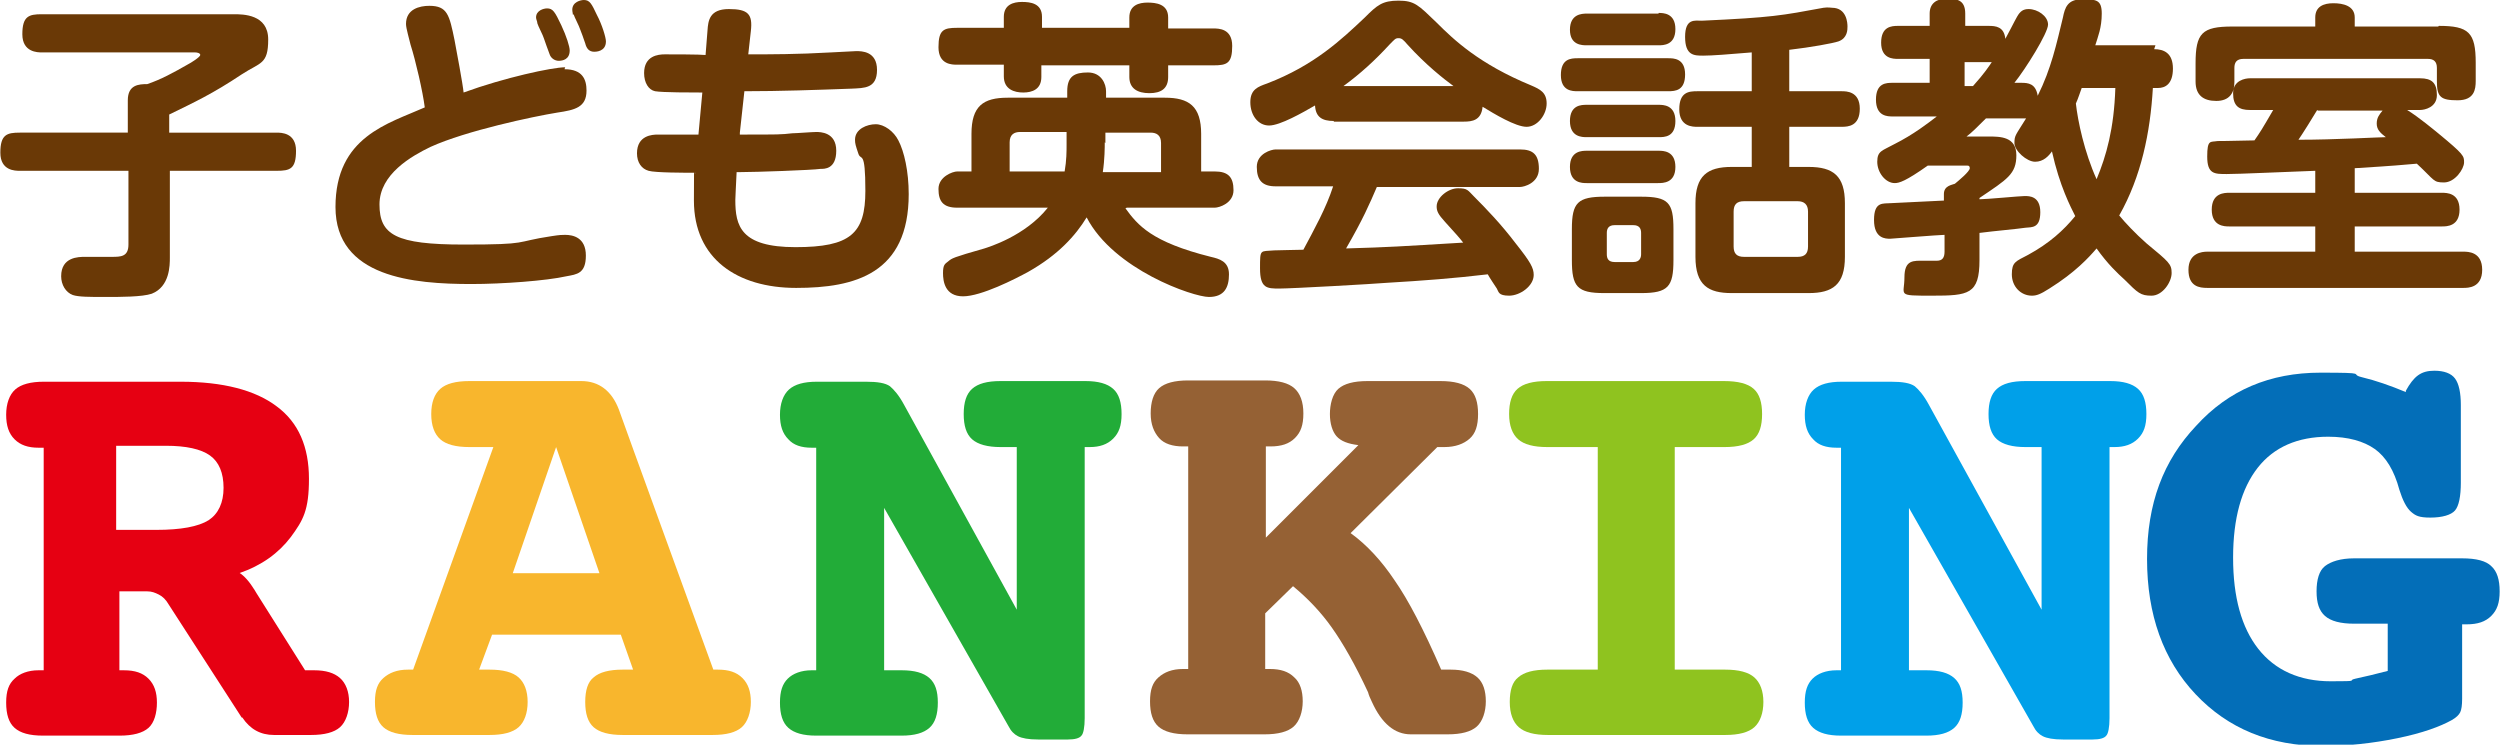
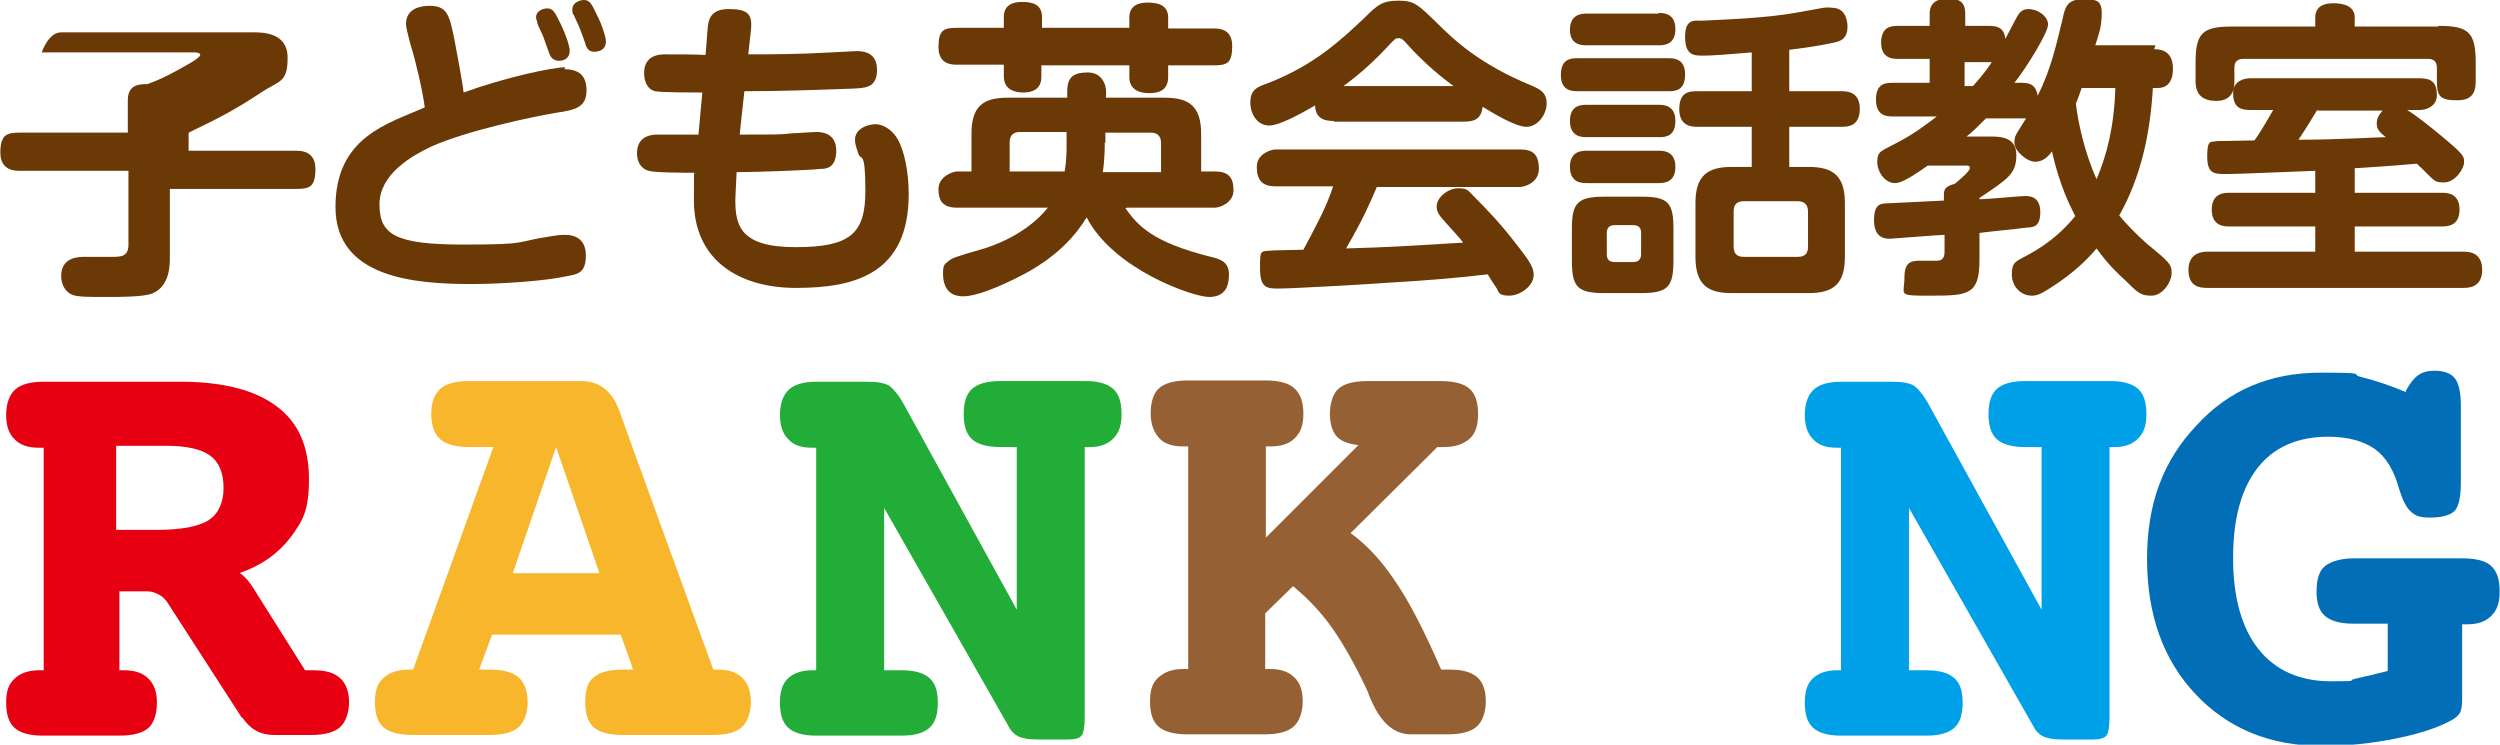
<svg xmlns="http://www.w3.org/2000/svg" id="_レイヤー_2" width="136.3mm" height="40.6mm" viewBox="0 0 386.3 115.1">
  <defs>
    <style>.cls-1{fill:#f8b62d;}.cls-2{fill:#956134;}.cls-3{fill:#22ac38;}.cls-4{fill:#8fc31f;}.cls-5{fill:#6a3906;}.cls-6{fill:#e60012;}.cls-7{fill:#00a0e9;}.cls-8{fill:#036eb8;}</style>
  </defs>
  <g id="_レイヤー_2-2">
    <g>
      <g>
        <path class="cls-6" d="M36.9,88.5c.8,.5,1.6,1.4,2.4,2.7,.1,.2,.2,.3,.3,.5l7.5,11.9h1.4c1.8,0,3.1,.4,4,1.2,.9,.8,1.4,2.1,1.4,3.7s-.5,3.1-1.4,3.9c-.9,.8-2.4,1.2-4.5,1.2h-5.7c-2.1,0-3.7-.9-4.9-2.7h-.1c0,0-11.3-17.5-11.3-17.5-.4-.7-.9-1.2-1.5-1.5s-1.1-.5-1.8-.5h-4.3v12.2h.7c1.7,0,2.9,.4,3.8,1.3s1.3,2.1,1.3,3.7-.4,3.1-1.3,3.9-2.4,1.2-4.5,1.2H6.6c-2.1,0-3.5-.4-4.4-1.2-.9-.8-1.3-2.1-1.3-3.9s.4-2.9,1.3-3.7c.8-.8,2.1-1.3,3.7-1.3h.8v-34.4h-.8c-1.6,0-2.8-.4-3.7-1.3s-1.3-2.1-1.3-3.8,.5-3.1,1.4-3.9c.9-.8,2.4-1.2,4.4-1.2H27.9c6.5,0,11.5,1.3,14.8,3.8,3.4,2.5,5,6.3,5,11.2s-.9,6.4-2.8,9c-1.9,2.5-4.5,4.4-8,5.6Zm-19-19.7v13.1h6.2c3.8,0,6.5-.5,8.1-1.5,1.5-1,2.3-2.7,2.3-5s-.7-4-2.1-5c-1.4-1-3.7-1.5-6.8-1.5h-7.8Z" />
        <path class="cls-1" d="M110.1,103.5h.8c1.7,0,2.9,.4,3.8,1.3s1.3,2.1,1.3,3.7-.5,3.1-1.4,3.9c-.9,.8-2.4,1.2-4.5,1.2h-13.9c-2.1,0-3.6-.4-4.5-1.2-.9-.8-1.3-2.1-1.3-3.9s.4-3.1,1.3-3.8c.9-.8,2.4-1.2,4.5-1.2h1.6l-1.9-5.4h-19.9l-2,5.4h1.6c2.1,0,3.6,.4,4.5,1.2,.9,.8,1.4,2.1,1.4,3.8s-.5,3.1-1.4,3.9c-.9,.8-2.4,1.2-4.5,1.2h-11.9c-2.1,0-3.6-.4-4.5-1.2s-1.3-2.1-1.3-3.9,.4-2.9,1.3-3.7,2.1-1.3,3.8-1.3h.8l12.4-34.4h-3.7c-2.1,0-3.6-.4-4.5-1.2-.9-.8-1.4-2.1-1.4-3.9s.5-3.1,1.4-3.9c.9-.8,2.4-1.2,4.5-1.2h17.3c2.7,0,4.7,1.5,5.8,4.4h0c0,.1,14.6,40.2,14.6,40.2Zm-24.2-34.4l-6.7,19.5h13.4l-6.7-19.5Z" />
        <path class="cls-3" d="M157.1,94.5v-25.4h-2.5c-2,0-3.5-.4-4.4-1.2-.9-.8-1.3-2.1-1.3-3.9s.4-3.1,1.3-3.9c.9-.8,2.3-1.2,4.4-1.2h13.1c2,0,3.4,.4,4.3,1.2,.9,.8,1.3,2.1,1.3,3.9s-.4,2.9-1.3,3.8-2.1,1.3-3.6,1.3h-.8v41.9c0,1.4-.2,2.4-.5,2.7-.3,.4-1,.6-2.1,.6h-4.6c-1.5,0-2.5-.2-3.1-.5-.6-.3-1.1-.8-1.5-1.6l-19.2-33.7v25.1h2.7c2,0,3.4,.4,4.3,1.2,.9,.8,1.3,2,1.3,3.8s-.4,3.1-1.3,3.9c-.9,.8-2.3,1.2-4.3,1.2h-13.2c-2,0-3.4-.4-4.3-1.2s-1.3-2.1-1.3-3.9,.4-2.9,1.2-3.7,2.1-1.3,3.7-1.3h.7v-34.4h-.7c-1.6,0-2.8-.4-3.6-1.3-.9-.9-1.3-2.1-1.3-3.8s.5-3.1,1.4-3.9c.9-.8,2.3-1.2,4.3-1.2h7.6c1.8,0,3,.2,3.7,.7,.6,.5,1.4,1.4,2.2,2.9l17.6,32Z" />
        <path class="cls-2" d="M195.6,69.1v14l14.3-14.3c-1.6-.2-2.7-.6-3.4-1.4-.6-.7-1-1.9-1-3.4s.4-3.1,1.3-3.9c.9-.8,2.4-1.2,4.5-1.2h11.3c2.1,0,3.6,.4,4.5,1.2,.9,.8,1.3,2.1,1.3,3.9s-.4,3-1.3,3.8c-.9,.8-2.2,1.3-3.9,1.3h-1.1l-13.4,13.3c2.5,1.8,4.8,4.3,6.8,7.3,2.1,3,4.5,7.6,7.2,13.8h1.5c1.8,0,3.2,.4,4.1,1.2s1.3,2.1,1.3,3.7-.5,3.1-1.4,3.9-2.4,1.2-4.5,1.2h-5.7c-2.5,0-4.5-1.7-6-5-.3-.6-.5-1.1-.6-1.5-2-4.3-3.9-7.6-5.6-10s-3.7-4.5-6-6.4l-4.3,4.2v8.6h.7c1.7,0,2.9,.4,3.8,1.3,.9,.8,1.3,2.1,1.3,3.7s-.5,3.1-1.4,3.9c-.9,.8-2.4,1.2-4.5,1.2h-11.9c-2.1,0-3.6-.4-4.5-1.2-.9-.8-1.3-2.1-1.3-3.9s.4-2.9,1.3-3.7c.9-.8,2.1-1.3,3.8-1.3h.8v-34.4h-.8c-1.6,0-2.9-.4-3.7-1.3-.8-.9-1.3-2.1-1.3-3.8s.4-3.1,1.3-3.9c.9-.8,2.4-1.2,4.5-1.2h11.9c2.1,0,3.6,.4,4.5,1.2,.9,.8,1.4,2.1,1.4,3.9s-.4,2.9-1.3,3.8c-.9,.9-2.1,1.3-3.8,1.3h-.7Z" />
-         <path class="cls-4" d="M258.8,69.1v34.4h7.8c2.1,0,3.6,.4,4.5,1.2,.9,.8,1.4,2.1,1.4,3.8s-.5,3.1-1.4,3.9c-.9,.8-2.4,1.2-4.5,1.2h-27.4c-2.1,0-3.6-.4-4.5-1.2-.9-.8-1.4-2.1-1.4-3.9s.4-3.1,1.3-3.8c.9-.8,2.4-1.2,4.5-1.2h7.8v-34.4h-7.8c-2.1,0-3.6-.4-4.5-1.2-.9-.8-1.4-2.1-1.4-3.9s.4-3.1,1.3-3.9c.9-.8,2.4-1.2,4.5-1.2h27.4c2.2,0,3.7,.4,4.6,1.2,.9,.8,1.3,2.1,1.3,3.9s-.4,3.1-1.3,3.9c-.9,.8-2.4,1.2-4.5,1.2h-7.8Z" />
        <path class="cls-7" d="M315.5,94.5v-25.4h-2.5c-2,0-3.5-.4-4.4-1.2-.9-.8-1.3-2.1-1.3-3.9s.4-3.1,1.3-3.9c.9-.8,2.3-1.2,4.4-1.2h13.1c2,0,3.4,.4,4.3,1.2,.9,.8,1.3,2.1,1.3,3.9s-.4,2.9-1.3,3.8-2.1,1.3-3.6,1.3h-.8v41.9c0,1.4-.2,2.4-.5,2.7-.3,.4-1,.6-2.1,.6h-4.6c-1.5,0-2.5-.2-3.1-.5-.6-.3-1.1-.8-1.5-1.6l-19.2-33.7v25.1h2.7c2,0,3.4,.4,4.3,1.2,.9,.8,1.3,2,1.3,3.8s-.4,3.1-1.3,3.9c-.9,.8-2.3,1.2-4.3,1.2h-13.2c-2,0-3.4-.4-4.3-1.2s-1.3-2.1-1.3-3.9,.4-2.9,1.2-3.7,2.1-1.3,3.7-1.3h.7v-34.4h-.7c-1.6,0-2.8-.4-3.6-1.3-.9-.9-1.3-2.1-1.3-3.8s.5-3.1,1.4-3.9c.9-.8,2.3-1.2,4.3-1.2h7.6c1.8,0,3,.2,3.7,.7,.6,.5,1.4,1.4,2.2,2.9l17.6,32Z" />
        <path class="cls-8" d="M371.8,60.4c.6-1.1,1.2-1.9,1.9-2.4,.7-.5,1.5-.7,2.5-.7,1.5,0,2.6,.4,3.2,1.2,.6,.8,.9,2.2,.9,4.1v12c0,2.1-.3,3.6-.9,4.3s-2,1.1-3.8,1.1-2.3-.3-3-.9c-.7-.6-1.3-1.8-1.8-3.4-.8-3-2.1-5.1-3.8-6.3s-4.1-1.9-7.2-1.9c-4.7,0-8.4,1.6-10.9,4.8-2.5,3.2-3.8,7.8-3.8,13.9s1.3,10.8,3.9,14.1,6.4,5,11.2,5,2.4-.1,3.8-.4c1.4-.3,3.1-.7,5-1.2v-7.3h-5.2c-2.1,0-3.6-.4-4.5-1.2s-1.3-2-1.3-3.8,.4-3.2,1.3-3.9,2.4-1.2,4.5-1.2h16.7c2.2,0,3.7,.4,4.5,1.2,.9,.8,1.3,2.1,1.3,3.9s-.4,2.9-1.3,3.8c-.9,.9-2.1,1.3-3.8,1.3h-.7v11.5c0,1-.1,1.7-.3,2.1-.2,.4-.6,.8-1.3,1.2-1.8,1-4.5,2-8.4,2.8s-7.7,1.2-11.6,1.2c-8.1,0-14.6-2.7-19.6-8-5-5.3-7.5-12.3-7.5-20.9s2.5-15.2,7.6-20.6c5-5.5,11.4-8.2,19.2-8.2s4.3,.2,6.4,.7c2.1,.5,4.4,1.3,6.8,2.3Z" />
      </g>
      <g>
-         <path class="cls-5" d="M26.2,39.8c0,1.2,0,4.5-2.8,5.6-1.5,.5-4.8,.5-7.2,.5s-4.1,0-5-.3c-1.1-.4-1.8-1.6-1.8-2.9,0-3,2.7-3,3.7-3s3.4,0,4.1,0c1.4,0,2.6,0,2.6-1.9v-11.4H3c-.7,0-3,0-3-2.8s1-3.1,3-3.1H19.7v-5c0-2.4,1.7-2.5,3-2.5,2.1-.7,4.1-1.8,6.2-3,.6-.3,2-1.2,2-1.5s-.5-.4-.8-.4H6.4c-.6,0-3,0-3-2.8s1-3.1,3-3.1h29.7c1.4,0,5.3,0,5.3,3.9s-1.2,3.5-4.1,5.4c-4.5,3-7.3,4.3-11.2,6.2v2.8h16.6c.7,0,3,0,3,2.8s-.9,3.1-3,3.1H26.2v13.4Z" />
+         <path class="cls-5" d="M26.2,39.8c0,1.2,0,4.5-2.8,5.6-1.5,.5-4.8,.5-7.2,.5s-4.1,0-5-.3c-1.1-.4-1.8-1.6-1.8-2.9,0-3,2.7-3,3.7-3s3.4,0,4.1,0c1.4,0,2.6,0,2.6-1.9v-11.4H3c-.7,0-3,0-3-2.8s1-3.1,3-3.1H19.7v-5c0-2.4,1.7-2.5,3-2.5,2.1-.7,4.1-1.8,6.2-3,.6-.3,2-1.2,2-1.5s-.5-.4-.8-.4H6.4s1-3.1,3-3.1h29.7c1.4,0,5.3,0,5.3,3.9s-1.2,3.5-4.1,5.4c-4.5,3-7.3,4.3-11.2,6.2v2.8h16.6c.7,0,3,0,3,2.8s-.9,3.1-3,3.1H26.2v13.4Z" />
        <path class="cls-5" d="M87.2,10.7c2.8,0,3.4,1.6,3.4,3.3,0,2.6-1.8,3-4.5,3.4-3.7,.6-14.1,2.8-19.6,5.3-2.9,1.4-7.9,4.2-7.9,8.9s2.5,6.2,13,6.2,7.6-.4,13.6-1.3c1.3-.2,1.6-.2,2.1-.2,1.2,0,3.2,.4,3.2,3.2s-1.4,2.9-3,3.2c-3.1,.7-9.9,1.2-14.7,1.2-8.9,0-21-1-21-11.9s8.2-12.9,13.8-15.4c-.3-2.4-1.4-7.2-2.2-9.7-.2-.9-.7-2.5-.7-3.2,0-2.3,2.1-2.8,3.6-2.8,2.8,0,3.1,1.4,3.9,5.3,.3,1.6,1.3,6.9,1.4,8.1,6.3-2.3,13.7-3.9,15.7-3.9Zm-4.2-7.1c0-.3-.2-.6-.2-.9,0-1.1,1.2-1.4,1.7-1.4,.9,0,1.2,.5,2.2,2.6,.8,1.7,1.3,3.3,1.3,3.9,0,1.4-1.1,1.6-1.7,1.6s-1.2-.4-1.4-1c-.2-.5-.8-2.2-.9-2.5-.1-.4-.9-1.9-1-2.3Zm5.5-1.3c0-.2-.1-.5-.1-.8,0-1.2,1.3-1.5,1.8-1.5,.9,0,1.2,.6,2,2.3,.8,1.5,1.4,3.5,1.4,4.1,0,1.6-1.6,1.6-1.8,1.6-.8,0-1.2-.5-1.4-1.3-.4-1.1-.5-1.5-.8-2.2-.1-.4-.9-1.9-1-2.3Z" />
        <path class="cls-5" d="M114.3,20.8c6.2,0,6.3,0,8.1-.2,.6,0,3.1-.2,3.7-.2s3.1,0,3.1,2.9-1.9,2.8-2.4,2.8c-1.4,.2-10.1,.5-12.3,.5h-.7c-.1,2.2-.2,3.9-.2,4.3,0,4,.8,7.3,9.3,7.3s10.8-2.1,10.8-8.7-.7-4.5-1.1-5.8c-.4-1.2-.5-1.5-.5-2.1,0-1.7,1.9-2.4,3.2-2.4s2.8,1.1,3.5,2.5c.9,1.7,1.6,4.8,1.6,8.3,0,12.3-8.3,14.5-17.4,14.5s-15.8-4.5-15.8-13.5,.1-3.2,.2-4.3c-1.6,0-6.2,0-7.2-.3-1.1-.3-1.8-1.3-1.8-2.7,0-2.8,2.4-2.9,3.2-2.9,1.8,0,4.6,0,6.3,0l.6-6.5c-1.5,0-6.2,0-7.3-.2-1-.2-1.7-1.3-1.7-2.8,0-2.7,2.2-2.9,3.2-2.9s5.5,0,6.3,.1l.3-3.8c.1-1.5,.3-3.3,3.3-3.3s3.7,.8,3.4,3.4l-.4,3.6c3.4,0,7.6,0,12.8-.3,.6,0,3.3-.2,3.9-.2,.8,0,3.2,0,3.2,2.9s-2,2.8-3.9,2.9c-5.5,.2-11.1,.4-16.6,.4l-.7,6.4Z" />
        <path class="cls-5" d="M174.5,4.4v-1.7c0-1.9,1.5-2.3,2.8-2.3s3.2,.2,3.2,2.3v1.7h7c.8,0,2.9,0,2.9,2.7s-.8,3-2.9,3h-7v1.8c0,1.8-1.1,2.5-2.9,2.5s-3.1-.7-3.1-2.5v-1.8h-13.6v1.8c0,1.9-1.4,2.4-2.8,2.4s-3-.5-3-2.5v-1.8h-7.2c-.8,0-2.9,0-2.9-2.7s.8-3,2.9-3h7.2v-1.7c0-1.9,1.5-2.3,2.8-2.3s3.1,.2,3.1,2.3v1.7h13.6Zm-.6,27.8c1.9,2.6,4,5.2,13.2,7.5,1.3,.3,2.8,.7,2.8,2.7s-.7,3.5-3.1,3.5-14.7-4.2-18.9-12.3c-1.7,2.8-4.4,5.8-9,8.4-2,1.1-7.3,3.8-10.1,3.8s-3.1-2.3-3.1-3.6,.3-1.4,.8-1.8c.6-.5,.7-.6,5.6-2,.6-.2,6.3-1.9,9.8-6.3h-14c-2.2,0-2.9-1-2.9-2.9s2.2-2.7,2.9-2.7h2.2v-5.8c0-4.3,1.8-5.6,5.6-5.6h9.2v-1c0-2.3,1.1-2.9,3.2-2.9s2.8,1.8,2.8,2.9v1h9.1c3.7,0,5.6,1.3,5.6,5.6v5.8h2.1c2.1,0,2.9,.9,2.9,2.9s-2.2,2.7-2.9,2.7h-13.6Zm-9.1-11.8h-7.2c-.9,0-1.6,.4-1.6,1.6v4.5h8.5c.3-1.7,.3-3.1,.3-4.2v-1.9Zm5.9,1.6c0,.7,0,2.6-.3,4.6h9v-4.5c0-1.2-.7-1.6-1.6-1.6h-7v1.6Z" />
        <path class="cls-5" d="M206.1,18.7c-1.8,0-2.8-.6-2.9-2.4-1.9,1.1-5.4,3.1-7.1,3.1s-2.9-1.6-2.9-3.6,1.2-2.4,2.6-2.9c7.3-2.8,11.5-6.8,15.1-10.2,1.9-1.9,2.7-2.6,5.2-2.6s3.1,.7,5.9,3.4c2.7,2.7,6.6,6.4,14.6,9.7,1.4,.6,2.4,1.1,2.4,2.8s-1.4,3.6-3.1,3.6-5-2-6.8-3.1c-.2,2.1-1.6,2.3-2.9,2.3h-20.1Zm6.7,10.1c-1.2,2.8-2.2,5.1-4.8,9.6,6.9-.2,8-.3,18.1-.9-.7-.9-1-1.2-2.8-3.2-1.1-1.2-1.3-1.7-1.3-2.4,0-1.4,1.8-2.8,3.3-2.8s1.5,.3,2.5,1.3c1.9,1.9,4.2,4.3,6.4,7.2,2.3,2.9,2.8,3.8,2.8,4.9,0,1.7-2.1,3.2-3.8,3.2s-1.6-.6-1.9-1.1c-.2-.3-1.2-1.8-1.4-2.2-5,.6-10.2,1-15.4,1.3-2.4,.2-14.9,.9-16.8,.9s-3,0-3-3.1,0-2.6,2.2-2.8c.4,0,3.8-.1,4.5-.1,1.7-3.2,3.5-6.4,4.6-9.8h-8.9c-2,0-2.9-.9-2.9-3s2.3-2.7,2.9-2.7h37.8c2,0,2.9,.8,2.9,3s-2.3,2.8-2.9,2.8h-22.2Zm11.8-15.5c-1.5-1.1-4.3-3.3-7.1-6.4-.7-.8-.9-1-1.4-1s-.6,.2-1.4,1c-2.2,2.4-4.5,4.5-7.1,6.4h16.9Z" />
        <path class="cls-5" d="M257.8,9c.8,0,2.6,0,2.6,2.5s-1.5,2.6-2.6,2.6h-14c-.8,0-2.6,0-2.6-2.5s1.5-2.6,2.6-2.6h14Zm-1.5-7c.7,0,2.6,0,2.6,2.5s-1.9,2.5-2.6,2.5h-11.1c-.7,0-2.6,0-2.6-2.4s1.8-2.5,2.6-2.5h11.1Zm0,14.2c.7,0,2.6,0,2.6,2.5s-1.7,2.5-2.6,2.5h-11.1c-.7,0-2.6,0-2.6-2.5s1.8-2.5,2.6-2.5h11.1Zm0,7.1c.7,0,2.6,0,2.6,2.5s-1.9,2.5-2.7,2.5h-11c-.7,0-2.6,0-2.6-2.5s1.9-2.5,2.6-2.5h11.1Zm2.3,16.9c0,4.1-.8,5.1-5,5.1h-5.7c-4.2,0-5-1-5-5.1v-4.8c0-4.1,.9-5,5.1-5h5.6c4.2,0,5,.9,5,5v4.8Zm-5-4.2c0-.7-.3-1.2-1.2-1.2h-2.9c-.9,0-1.2,.5-1.2,1.2v3.3c0,.6,.2,1.2,1.2,1.2h2.9c1,0,1.2-.7,1.2-1.2v-3.3Zm22.9-21.9h8.1c.7,0,2.8,0,2.8,2.7s-1.8,2.8-2.8,2.8h-8.1v6.2h3c3.8,0,5.6,1.4,5.6,5.6v8.3c0,4.3-1.9,5.6-5.6,5.6h-11.9c-3.6,0-5.6-1.2-5.6-5.6v-8.3c0-4.2,1.8-5.6,5.6-5.6h3.1v-6.2h-8.4c-.7,0-2.8,0-2.8-2.7s1.5-2.8,2.8-2.8h8.4v-6c-3.6,.3-6.1,.5-7.5,.5s-2.8,0-2.8-2.9,1.5-2.5,2.6-2.5c10.9-.5,12.3-.8,18.8-2,.7-.1,1.2,0,1.3,0,2.3,0,2.4,2.4,2.4,2.9s0,1.8-1.4,2.3c-.9,.3-4.2,.9-7.6,1.3v6.5Zm2.9,18.6c0-1.1-.6-1.6-1.6-1.6h-8.3c-1.1,0-1.6,.5-1.6,1.6v5.4c0,1.1,.5,1.6,1.6,1.6h8.3c1.1,0,1.6-.5,1.6-1.6v-5.4Z" />
        <path class="cls-5" d="M332.9,7.6c1.5,0,2.9,.6,2.9,3s-1.2,3-2.3,3h-.8c-.4,6.9-1.8,13.7-5.2,19.7,.9,1.1,2.5,2.8,4.2,4.3,3.5,2.9,3.9,3.2,3.9,4.6s-1.4,3.5-3.1,3.5-2.1-.4-4.2-2.5c-1-.9-2.6-2.4-4.3-4.8-1.2,1.4-3.3,3.7-7.3,6.2-1.4,.9-2,1.1-2.7,1.1-1.7,0-3.1-1.4-3.1-3.3s.6-2,2.5-3c3.3-1.8,5.5-3.8,7.3-6-.7-1.4-2.4-4.6-3.6-10-.5,.7-1.3,1.6-2.6,1.6s-3.2-1.7-3.2-2.9,.2-1.2,1.8-3.8c-.3,0-.4,0-.7,0h-5.5c-1.4,1.4-2.2,2.2-3,2.8h3.4c1.8,0,4.3,0,4.3,2.9s-1.4,3.7-5.7,6.6v.2c1.1,0,6.3-.5,7-.5s2.4,0,2.4,2.5-1.3,2.3-2.3,2.4c-1.3,.2-4.8,.5-7.1,.8v4.2c0,5.3-1.7,5.5-7.3,5.5s-4.3,0-4.3-2.8,1.4-2.6,3.1-2.6,1.6,0,1.9,0c.8,0,1.2-.4,1.2-1.4v-2.6c-.8,0-8.2,.6-8.4,.6-.7,0-2.5,0-2.5-2.9s1.4-2.5,2.6-2.6c2.3-.1,5.9-.3,8.2-.4v-1c0-1.3,1.2-1.4,1.7-1.6,.6-.5,2.3-1.9,2.3-2.4s-.4-.4-.6-.4h-5.9c-3.4,2.4-4.4,2.7-5.1,2.7-1.4,0-2.7-1.6-2.7-3.3s.8-1.7,2.6-2.7c3-1.5,5.3-3.3,6.6-4.3h-6.8c-.8,0-2.6,0-2.6-2.6s1.6-2.6,2.6-2.6h5.7v-3.7h-4.9c-.7,0-2.6,0-2.6-2.5s1.6-2.6,2.6-2.6h4.9v-1.9c0-1.6,1.1-2.3,2.6-2.3s2.9,.1,2.9,2.3v1.9h3.6c1.1,0,2.4,.1,2.6,2,.3-.5,1.5-2.9,1.8-3.4,.5-.9,1-1.2,1.8-1.2,1.4,0,3,1.1,3,2.4s-3.5,6.9-5.2,9h1.1c1,0,2.2,.1,2.5,2,2.1-4.2,2.9-8,3.9-12.1,.3-1.5,.7-2.8,2.9-2.8s3.1,0,3.1,2.2-.6,3.6-1,4.9h9.3Zm-28,5.7c1.8-2,2.5-3.1,2.9-3.7h-4.2v3.7h1.3Zm16.8,.3c-.3,.8-.5,1.5-.9,2.4,.3,2.7,1.3,7.5,3.2,11.7,1.5-3.6,2.7-7.8,2.9-14.1h-5.2Z" />
        <path class="cls-5" d="M357.8,26.4c-5.5,.2-11.8,.5-13.7,.5s-3,0-3-2.7,.5-2.2,1.6-2.4c.6,0,1.1,0,5.7-.1,.9-1.3,1.1-1.6,2.9-4.7h-3.6c-1.7,0-2.6-.6-2.6-2.6s1.9-2.3,2.6-2.3h26.3c1.8,0,2.6,.7,2.6,2.6s-1.9,2.3-2.6,2.3h-2c1.8,1.1,4.3,3.2,4.8,3.6,4,3.3,4,3.5,4,4.5s-1.4,3.1-3.1,3.1-1.4-.3-4.2-2.9c-2.4,.2-3.1,.3-9.6,.7v3.8h13.5c.7,0,2.7,0,2.7,2.6s-2,2.6-2.7,2.6h-13.5v3.9h16.8c.7,0,2.9,0,2.9,2.8s-2.2,2.8-2.9,2.8h-39.6c-1.2,0-2.9-.2-2.9-2.8s2.1-2.8,2.9-2.8h16.7v-3.9h-13.3c-.7,0-2.7,0-2.7-2.6s2-2.6,2.7-2.6h13.3v-3.4Zm19.1-22.4c4.6,0,5.7,1,5.7,5.7v2.8c0,1.3-.2,3-2.8,3s-3.2-.5-3.2-2.9v-2.1c0-1-.5-1.4-1.4-1.4h-28.5c-1.1,0-1.4,.6-1.4,1.4v2.2c0,1.7-.8,2.9-2.8,2.9s-3.2-.9-3.2-3v-2.8c0-4.7,1-5.7,5.7-5.7h12.8v-1.4c0-1.7,1.3-2.2,2.8-2.2s3.3,.4,3.3,2.2v1.4h12.9Zm-18.8,13c-.4,.7-2.4,3.9-2.9,4.6,5.6,0,12.6-.4,13.5-.4-.9-.7-1.4-1.2-1.4-2.1s.4-1.4,.9-2h-10Z" />
      </g>
    </g>
  </g>
</svg>